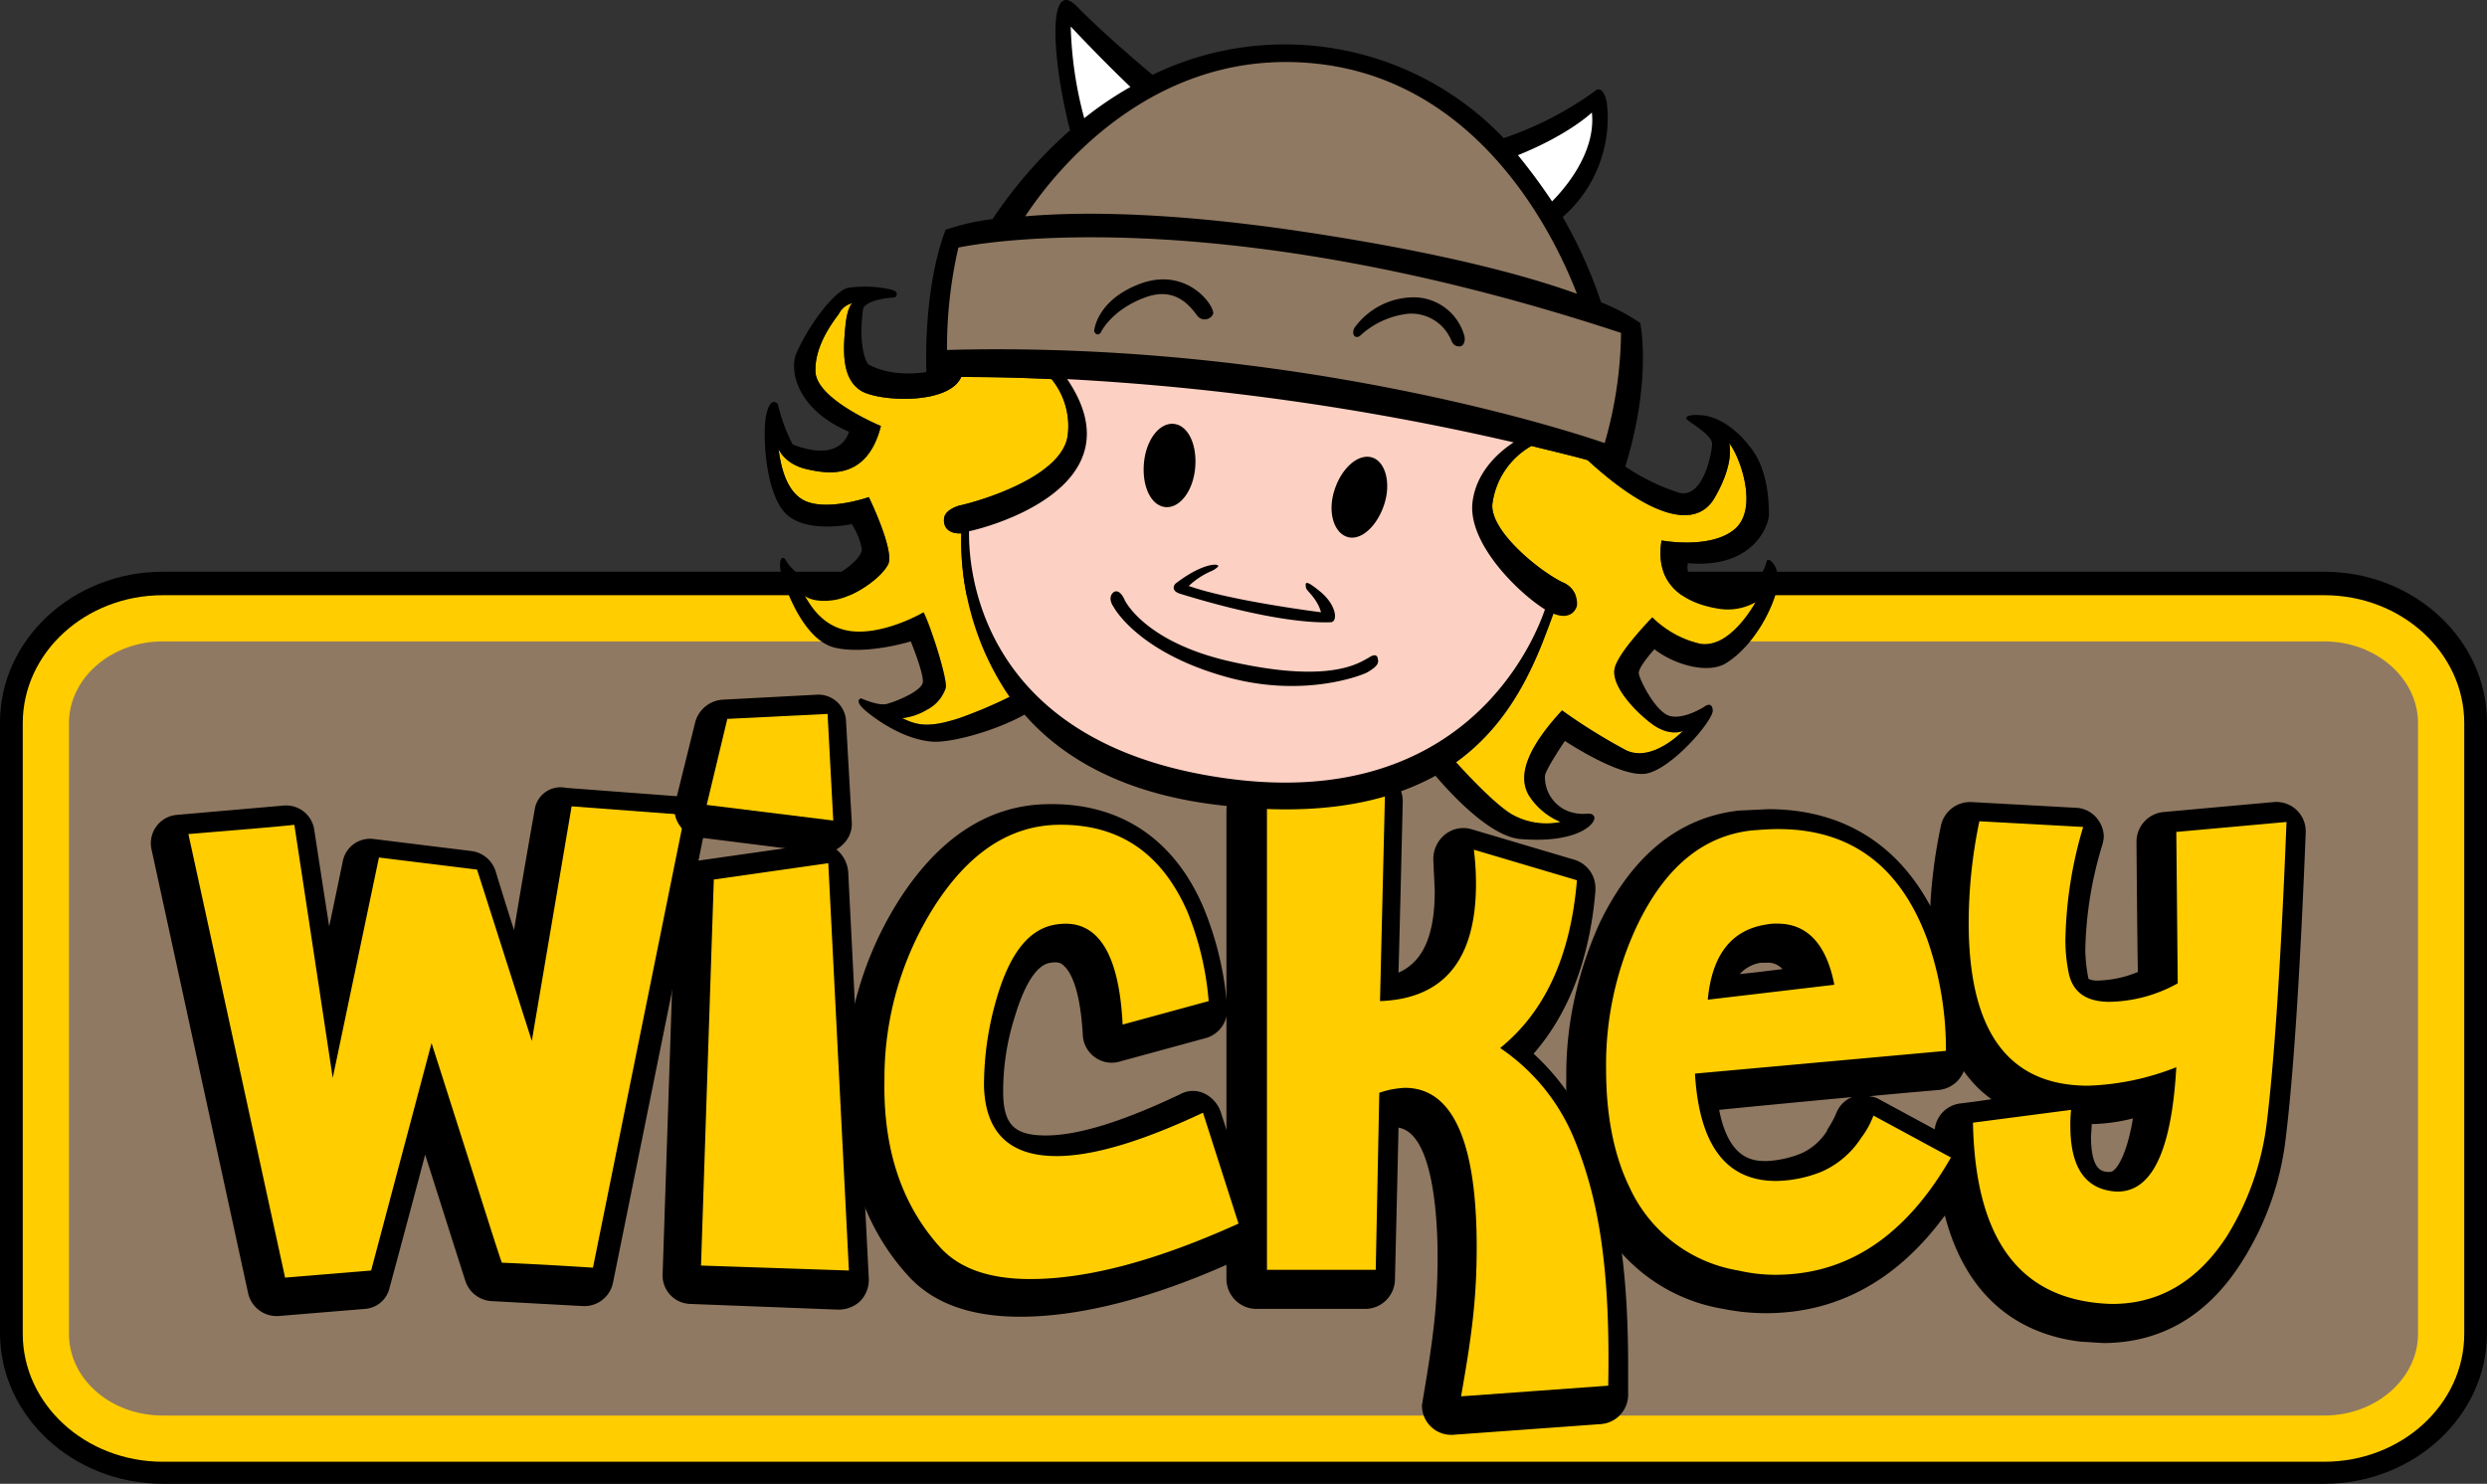
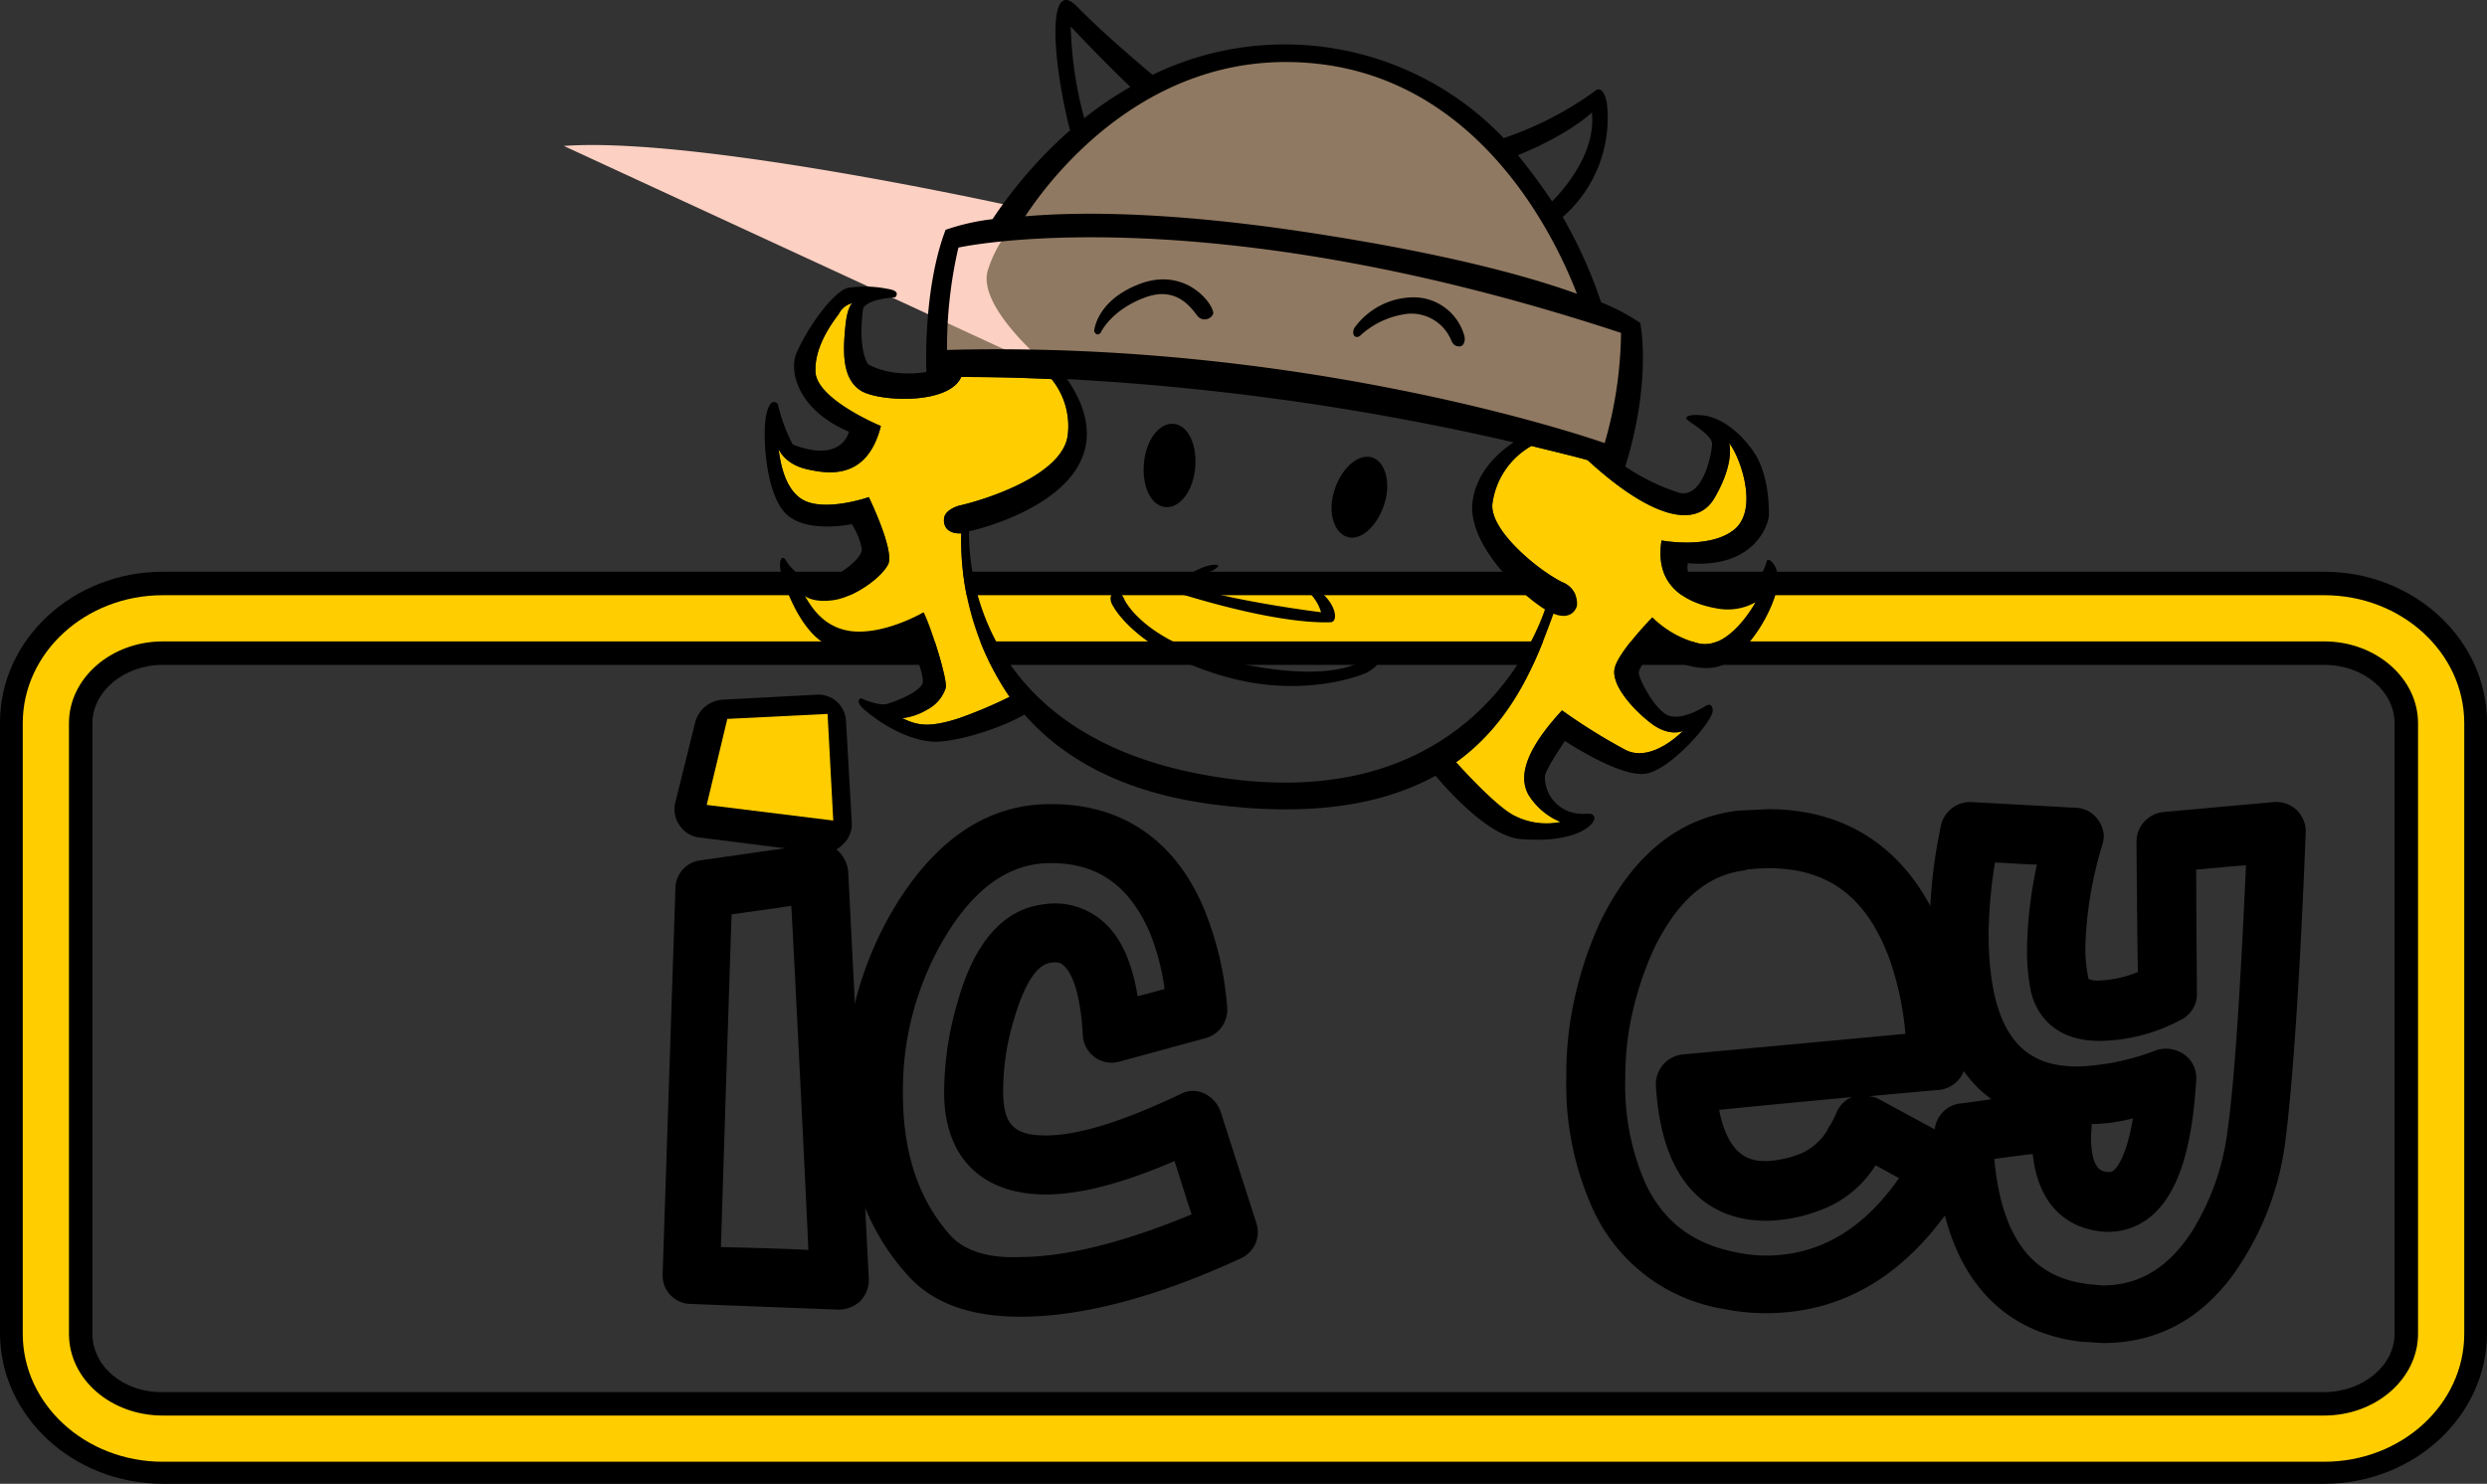
<svg xmlns="http://www.w3.org/2000/svg" id="Laag_1" data-name="Laag 1" viewBox="0 0 349.8 208.73">
  <rect x="0" y="0" width="349.8" height="208.73" fill="#333333" stroke="none" />
  <defs>
    <style>.cls-1{fill:#907962;}.cls-1,.cls-2,.cls-3,.cls-4{fill-rule:evenodd;}.cls-2{fill:#ffcd00;}.cls-3{fill:#fff;}.cls-4{fill:#fcd0c2;}</style>
  </defs>
  <path d="M13.1,187.8V101.9c0-4.5,4.5-8.2,9.9-8.2H327c5.5,0,9.9,3.7,9.9,8.2v85.9c0,4.5-4.5,8.2-9.9,8.2H23C17.5,196.1,13.1,192.4,13.1,187.8ZM23,80.6C10.4,80.6.1,90.1.1,101.8v85.9c0,11.7,10.3,21.2,22.9,21.2H327c12.6,0,22.9-9.5,22.9-21.2V101.8c0-11.7-10.3-21.2-22.9-21.2Z" transform="translate(-0.1 -0.17)" />
-   <path class="cls-1" d="M343.4,187.8c0,8.1-7.4,14.7-16.4,14.7H23c-9.1,0-16.4-6.6-16.4-14.7V101.9C6.6,93.8,14,87.2,23,87.2H327c9.1,0,16.4,6.6,16.4,14.7Z" transform="translate(-0.1 -0.17)" />
  <path class="cls-2" d="M9.8,187.8V101.9c0-6.3,5.9-11.5,13.2-11.5H327c7.3,0,13.2,5.2,13.2,11.5v85.9c0,6.3-5.9,11.5-13.2,11.5H23C15.7,199.3,9.8,194.2,9.8,187.8ZM23,83.9c-10.9,0-19.7,8.1-19.7,18v85.9c0,9.9,8.8,18,19.7,18H327c10.9,0,19.7-8.1,19.7-18V101.9c0-9.9-8.8-18-19.7-18Z" transform="translate(-0.1 -0.17)" />
  <path d="M133.9,174.1c-4.7-5.2-6.9-12-6.8-20.7a41.78,41.78,0,0,1,6.4-22.2c4-6.3,8.6-9.4,13.8-9.6,6.9-.2,11.5,2.9,14.5,9.7a33.22,33.22,0,0,1,2.1,8c-1.6.4-2,.6-3.8,1-.8-5-2.5-8.6-5.1-10.7a10.24,10.24,0,0,0-8.2-2.2c-5.6.7-9.7,5.4-12,13.7a44.84,44.84,0,0,0-1.9,13.3c.2,8.8,5.5,13.8,14.3,13.8,4.9,0,10.9-1.6,18.1-4.7,1,3.1,1.5,4.8,2.4,7.5-9.4,3.9-17.6,6-24.2,6-4.4.2-7.7-.9-9.6-2.9Zm13.3-60.8c-8.1.2-15,4.7-20.6,13.4a49.2,49.2,0,0,0-7.7,26.5c-.2,10.8,2.8,19.7,8.9,26.4,3.5,3.9,8.8,5.8,15.8,5.8,8.6,0,19.1-2.7,31-8.2a4.05,4.05,0,0,0,2.2-5l-5-15.6a4.53,4.53,0,0,0-2.3-2.6,3.7,3.7,0,0,0-3.4.1c-8,3.8-14.3,5.8-18.9,5.8-4.4,0-5.9-1.5-6-5.8a34.46,34.46,0,0,1,1.6-10.8c.8-2.7,2.5-7.4,5.1-7.7,1.2-.2,1.6.2,1.8.4.7.6,2.3,2.6,2.7,9.8a4.07,4.07,0,0,0,1.7,3.1,4,4,0,0,0,3.5.6l12.1-3.3a4.15,4.15,0,0,0,3-4.4,45.76,45.76,0,0,0-3.3-13.9c-4.2-9.9-12-14.9-22.2-14.6Zm113.4,41.2a4,4,0,0,0-2.2,2.2,13.57,13.57,0,0,1-1.3,2.4v.1a8.21,8.21,0,0,1-3.6,3.2,14.63,14.63,0,0,1-4.9,1.1c-1.7,0-5.3,0-6.7-7.2C245.8,155.9,252.1,155.3,260.6,154.5Zm-11.8-32.2c8.5,0,13.9,4.1,17.1,12.9a42.26,42.26,0,0,1,2.2,10.4c-6.3.6-31.3,2.9-31.3,2.9a4.21,4.21,0,0,0-3.8,4.1v.3c1,16.6,10.1,19,15.5,19a21.8,21.8,0,0,0,7.9-1.6,15.4,15.4,0,0,0,7.5-6.2c1.5.8,1.8,1,3.3,1.8-5.1,7.3-11.3,10.9-18.8,10.9a21,21,0,0,1-4.3-.5c-5.9-1.2-9.9-4.2-12.5-9.5a34.23,34.23,0,0,1-2.9-14.8,41.83,41.83,0,0,1,.6-7.4,46.71,46.71,0,0,1,3.4-10.9c3.3-6.8,7.5-10.5,12.9-11.1-.1-.2,3.2-.3,3.2-.3Zm-4.2-8.1c-8.4,1-14.9,6.3-19.5,15.8a53.82,53.82,0,0,0-4,13,50.2,50.2,0,0,0-.7,8.9,42.41,42.41,0,0,0,3.8,18.5,24.53,24.53,0,0,0,18.3,13.9,29.78,29.78,0,0,0,6,.6c11.7,0,21.2-6.3,28.3-18.6a3.64,3.64,0,0,0,.5-2.1,3.59,3.59,0,0,0-.2-1.1,3.88,3.88,0,0,0-2-2.5l-10.9-5.9a3.08,3.08,0,0,0-1.3-.3c4-.4,9.9-.9,9.9-.9a4.21,4.21,0,0,0,3.8-4.1v-.1a50.72,50.72,0,0,0-2.9-17c-4.4-11.9-13-18.3-24.9-18.3l-4.2.2Z" transform="translate(-0.1 -0.17)" />
-   <path d="M248.6,135.6a2.66,2.66,0,0,1,2.2.9c-2.5.3-3.2.4-6,.7a4.94,4.94,0,0,1,3-1.6Zm-1.9-8.2h0c-4.1.6-10.9,3.3-12,14.3a4.18,4.18,0,0,0,4.6,4.6l17.8-2.1a3.85,3.85,0,0,0,2.9-1.7,4.2,4.2,0,0,0,.7-3.3c-2.1-10.3-8.5-11.9-12.1-11.9l-1.9.1Zm-57.5-9.8c-.2,6.5-.6,24.7-.6,24.8a4.23,4.23,0,0,0,1.2,3,4.3,4.3,0,0,0,3.1,1.2c6.4-.2,17.1-3.2,17.5-19.8,2.6.8,3.5,1,5.5,1.6-1.2,7.8-4.1,13.6-8.8,17.4a4.07,4.07,0,0,0-1.5,3.2v.2a4.42,4.42,0,0,0,1.8,3.3,25.43,25.43,0,0,1,9.2,11.3c3.1,7.5,4.4,16.1,4.4,29v.1c-3.5.3-7.3.5-11.7.9a104,104,0,0,0,1.4-16.5c0-17.6-4.8-26.6-14.3-26.6a15.11,15.11,0,0,0-5,.9,4.34,4.34,0,0,0-2.8,3.8s-.3,15.2-.5,20.8H181V118.3c2.9-.4,4.9-.5,8.2-.7Zm3.9-8.6-16.6,1.1a4.15,4.15,0,0,0-3.9,4.1v65.9a4.23,4.23,0,0,0,4.2,4.2h15.3a4.2,4.2,0,0,0,4.2-4.1s.4-16.2.5-21.4c4.9.8,5.5,12.8,5.5,18.1,0,6.8-.6,11.5-2.1,20.3,0,.2-.1.5-.1.7a4.12,4.12,0,0,0,4.5,4.1l20.7-1.5a4.14,4.14,0,0,0,3.8-4.1v-4c0-14-1.5-23.5-5-32.1a33.22,33.22,0,0,0-8.3-11.9c4.9-5.6,7.9-13.3,8.7-22.9v-.4a4.17,4.17,0,0,0-3-4L207,116.8a4.1,4.1,0,0,0-3.7.8,4.42,4.42,0,0,0-1.6,3.4v.2l.2,4.3c0,7.2-2.2,10.2-5.1,11.5.2-7,.6-24.1.6-24.2a4.34,4.34,0,0,0-1.3-3,4.47,4.47,0,0,0-3-.8ZM73.8,152a4,4,0,0,0,3.7-3.3l5.1-29.6c2.7.2,4.6.4,7.7.6C88.8,127,80.1,169.9,79,175.5c-2.6-.1-4.4-.2-6.6-.3-1.1-3.4-3.5-11-9-28.2a4,4,0,0,0-3.9-2.8,4.05,4.05,0,0,0-3.8,3s-6.6,24.7-7.8,29.3c-2.1.2-3.4.3-5.7.5-1.2-5.7-10.3-47.2-11.9-54.4,2.8-.2,4.1-.4,6.6-.6.9,6,4.9,31.9,4.9,31.9a4.08,4.08,0,0,0,8,.2s4.5-21.7,5.7-27.4c3,.4,5.3.7,7.5.9,1.3,4,6.9,21.6,6.9,21.6A3.8,3.8,0,0,0,73.8,152Zm1.5-37.9s-1.5,8.4-2.9,16.9c-1.2-3.7-2.6-8.3-2.6-8.3a4.12,4.12,0,0,0-3.3-2.8l-13.8-1.7a3.91,3.91,0,0,0-4.4,3.2s-1.1,5.3-1.9,9.1c-1-6.4-2.1-13.6-2.1-13.6a4,4,0,0,0-4.4-3.4L25,114.8a4,4,0,0,0-3.6,4.8L35,182.1a4.12,4.12,0,0,0,4.3,3.2l12.1-1a3.82,3.82,0,0,0,3.5-3s2.6-9.6,5-18.7c5.4,17,5.6,17.6,5.7,17.9a4.13,4.13,0,0,0,3.6,2.7l12.9.7a4.11,4.11,0,0,0,4.2-3.2L99.2,117a4.05,4.05,0,0,0-.7-3.2,4.26,4.26,0,0,0-2.9-1.6L79.7,111A3.67,3.67,0,0,0,75.3,114.1Z" transform="translate(-0.1 -0.17)" />
  <path d="M111.4,127.6c.4,7,2.1,41.4,2.4,48.4-4.1-.2-8.4-.3-12.3-.4.2-6.5,1.3-41.2,1.5-46.8C105.8,128.4,108.1,128.1,111.4,127.6Zm3.3-8.7-16.1,2.3a4,4,0,0,0-3.5,3.9l-1.8,54.3a4,4,0,0,0,3.9,4.2l20.8.8a4.47,4.47,0,0,0,3.1-1.2,4.3,4.3,0,0,0,1.2-3.1l-2.9-57.3a4.57,4.57,0,0,0-1.5-3A4.17,4.17,0,0,0,114.7,118.9Zm185.4,38.6c-.9,5.4-2.3,7-2.7,7.3-.2.2-.5.3-1.1.2s-2.1-.3-2.1-5c0,0,.1-1.2.1-1.7a25.18,25.18,0,0,0,5.8-.8Zm-20.3-26.1a66.24,66.24,0,0,1,.9-9.9c2.2.1,3.2.2,5.9.3a59.86,59.86,0,0,0-1.4,12,30.64,30.64,0,0,0,.5,5.6c.4,2.1,2.3,7.2,9.7,7.2a24.67,24.67,0,0,0,11.5-3,4,4,0,0,0,2.2-3.7s-.1-12.3-.1-17.4c2.6-.2,4-.4,7-.6-.8,17.6-1.6,30.2-2.6,37.4a35,35,0,0,1-5,14.1c-3.3,5.1-7.4,7.6-12.6,7.6l-2.1-.2c-5.1-.7-11.8-3.3-13.1-17.6,2.2-.3,3-.4,5.4-.7.9,8.2,5.8,10.3,8.9,10.8a9.4,9.4,0,0,0,7.6-1.9c3.8-3.1,5.9-9.2,6.5-19.3a4.06,4.06,0,0,0-1.7-3.6,4.49,4.49,0,0,0-3.9-.6,33.81,33.81,0,0,1-11,2.3c-5.9,0-12.6-2.2-12.6-18.8Zm-6.7-15.1a71.82,71.82,0,0,0-1.6,15.1c0,12.8,3.7,19.8,8.7,23.4-1.9.3-4.4.6-4.4.6a4.11,4.11,0,0,0-3.6,4.1v.1c.4,22.1,11.4,28.2,20.5,29.3l3.2.2c8.1,0,14.7-3.8,19.5-11.4a41.2,41.2,0,0,0,6.2-17.5c1-8.1,2-22.5,2.8-42.9a4.13,4.13,0,0,0-4.5-4.3l-15.5,1.4a4.21,4.21,0,0,0-3.8,4.1s.1,14.2.2,18.4a15.52,15.52,0,0,1-5.4,1.2,3.2,3.2,0,0,1-1.5-.2.44.44,0,0,1-.1-.3,21.3,21.3,0,0,1-.4-3.9,53.93,53.93,0,0,1,2.4-14.7,5.16,5.16,0,0,0,.2-1.1,4.07,4.07,0,0,0-.8-2.4,4,4,0,0,0-3.2-1.7l-14.6-.8a4.2,4.2,0,0,0-4.3,3.3Z" transform="translate(-0.1 -0.17)" />
-   <path class="cls-2" d="M148.7,162.8c-6.6,0-10-3.3-10.2-9.8a43.34,43.34,0,0,1,1.7-12.1c1.9-6.7,4.7-10.2,8.6-10.7,5.6-.8,8.7,3.9,9.2,14.1l12.1-3.3a42.39,42.39,0,0,0-3-12.6c-3.7-8.4-9.8-12.4-18.4-12.2-6.7.2-12.4,4-17.2,11.5a45.1,45.1,0,0,0-7,24.3c-.2,9.8,2.4,17.6,7.8,23.6,2.7,3,6.9,4.5,12.7,4.5,8.1,0,17.8-2.6,29.3-7.8l-5-15.6c-8.5,4-15.4,6.1-20.6,6.1Zm100-32.6a6.6,6.6,0,0,1,1.4-.1c4.2,0,6.9,2.9,8,8.6l-17.8,2.1c.6-6.4,3.4-9.9,8.4-10.6Zm13.2,30a12.72,12.72,0,0,1-5.6,4.8,17.79,17.79,0,0,1-6.4,1.3c-7,0-10.8-5-11.4-15.1l35.3-3.2a47,47,0,0,0-2.6-15.6q-5.7-15.6-21-15.6c-1.3,0-2.5.1-3.8.2-6.9.8-12.2,5.3-16.1,13.5a46,46,0,0,0-4.3,20.1c0,6.5,1.1,12.1,3.3,16.6a20.52,20.52,0,0,0,15.3,11.7,23.06,23.06,0,0,0,5.2.6c10.2,0,18.4-5.5,24.7-16.5l-10.9-5.9a11.67,11.67,0,0,1-1.7,3.1Zm-50.8-12.6c6.3-5.1,9.9-12.9,10.8-23.6l-14.5-4.3a38.66,38.66,0,0,1,.3,4.8q0,16-13.5,16.5l.7-29.2-16.6,1.1v65.9h15.3l.5-24.9a12.68,12.68,0,0,1,3.6-.7c6.7,0,10.1,7.5,10.1,22.4,0,7.3-.7,12.5-2.2,21l20.7-1.5c.3-16.4-1.3-26.1-4.7-34.5a28.48,28.48,0,0,0-10.5-13Zm-136.2-1-7.7-24.1-13.8-1.7-6.5,31c-1.8-11.9-3.6-23.8-5.4-35.6-2.7.3-7.7.7-14.9,1.3l13.6,62.4,12.1-1,8.5-32c6.4,20,9.6,30.3,9.9,30.9,2.4.1,6.7.3,12.8.7l12.9-63.7-15.9-1.2-5.6,33Zm25.6-22.7-1.8,54.3,20.8.7-2.9-57.3Zm205.9,14.6a20.38,20.38,0,0,1-9.6,2.6q-4.8,0-5.7-3.9a22.83,22.83,0,0,1-.5-4.8,59,59,0,0,1,2.5-15.9l-14.6-.8A70.2,70.2,0,0,0,277,130c0,15.3,5.6,22.9,16.8,22.9a36.73,36.73,0,0,0,12.4-2.6q-1.05,18.75-9.3,17.4c-3.7-.6-5.6-3.6-5.6-9.1a18.48,18.48,0,0,1,.1-2.3l-13.8,1.8c.3,15.5,5.9,23.9,16.9,25.3a24.52,24.52,0,0,0,2.7.2c6.6,0,12-3.2,16.1-9.5a39.24,39.24,0,0,0,5.6-15.8c1-8,2-22.2,2.8-42.5l-15.5,1.4.2,21.3Z" transform="translate(-0.1 -0.17)" />
-   <path class="cls-3" d="M160.2,11.8s-8.7-7.7-9.6-8.7-1.1-.3-1.1-.3a56.05,56.05,0,0,0,.6,10c.8,4.5,1.8,5.6,1.8,5.6Zm52.2,9.7s6.5-2.9,8.4-4.1a40.36,40.36,0,0,0,3.6-2.6,4.83,4.83,0,0,1,1.1,4.3,21.15,21.15,0,0,1-4.3,8.6,11.77,11.77,0,0,1-2.7,2.6Z" transform="translate(-0.1 -0.17)" />
  <path class="cls-1" d="M131.9,51.8s1.2-15.5,2.2-17.4,6.4-2.3,6.4-2.3S150,19,162,12.4s29.2-6.9,40.7,1.4,20.6,27.5,21.4,28.6,5.2,3.7,5.2,3.7S228.6,58.5,228,61l-.6,2.5s-19.8-4.5-47.7-9.7-47.8-2-47.8-2Z" transform="translate(-0.1 -0.17)" />
-   <path class="cls-4" d="M148.9,52.8s2.7,3.2,2.1,10-14.2,10.1-14.2,10.1-1.5,0-.7,6.5,3.1,25.7,33,31.9,45.5-13.4,49.3-26.4c0,0-11.8-9.2-9.8-14.8a17.49,17.49,0,0,1,5.8-8.3s-46-10.4-65.5-9Z" transform="translate(-0.1 -0.17)" />
+   <path class="cls-4" d="M148.9,52.8c0,0-11.8-9.2-9.8-14.8a17.49,17.49,0,0,1,5.8-8.3s-46-10.4-65.5-9Z" transform="translate(-0.1 -0.17)" />
  <path class="cls-2" d="M135,101.2c-4.3,1.4-5.9,1-8,0a8.82,8.82,0,0,0,3.5-1.2,5.31,5.31,0,0,0,2.6-3c.4-1-2.2-9.1-3.1-10.7,0,0-5.1,3-9.7,2.7s-6.4-4.1-7-5c0,0,1.1,1,4,.6s6.7-3.1,7.7-5-2.7-9.5-2.7-9.5-6.3,2.2-9.4.3c-2.6-1.6-3.1-5.7-3.3-7.1,0,0,.8,2.2,4.1,2.9,3.1.7,8.4,1.4,10.3-6.1,0,0-9-3.7-9.2-7.6s2.9-7.6,3.3-8.2a2.79,2.79,0,0,1,2-1.5c-.1,0-.8.3-1.1,3.3-.3,3.2-.6,7.4,2.3,9.1,2.7,1.5,12.3,1.9,14-2,4.3,0,8.5.1,12.7.3a10.45,10.45,0,0,1,2.3,7.7c-.5,5.9-12.1,9.4-15.3,10.1,0,0-1.9.5-2.1,1.7s.5,2.3,2.4,2.2a39.06,39.06,0,0,0,6.8,23A63.33,63.33,0,0,1,135,101.2Zm92.2-7c-.5,2.3,2.5,5.7,5.1,7.7s4.5,1.1,4.5,1.1-4.3,4.5-8,2.7a80.56,80.56,0,0,1-9-5.6c-4.8,5.2-6.3,9.1-4.7,11.9a9.62,9.62,0,0,0,4.5,3.8,9.9,9.9,0,0,1-6.9-1.1c-2.3-1.4-5.9-5.2-7.8-7.3,8.2-5.9,11.4-14.6,13.7-20.9,2.8,1.1,3.3-1.1,3.3-1.1a3.18,3.18,0,0,0-2-3.3c-3.3-1.6-10.2-7.2-9.9-11a11,11,0,0,1,5.5-8.2c3.2.8,5.8,1.4,7.9,2,8.5,7.8,15.1,9.9,17.8,5.4,3-5.1,2.1-7.8,2.1-7.8,1.5,1.8,4.2,9.2.8,12.1s-10.3,1.6-10.3,1.6c-1.2,7.3,4.9,9.1,8,9.6a8,8,0,0,0,5.2-.9s-3.6,6.7-7.9,5.8a14.21,14.21,0,0,1-6.6-3.7s-4.8,4.9-5.3,7.2Z" transform="translate(-0.1 -0.17)" />
  <path d="M191.4,47.4a11.86,11.86,0,0,1,6.8-3.1,6.09,6.09,0,0,1,6,3.7c.3.7.6.9,1.2.9s.9-.9.6-1.7a7.4,7.4,0,0,0-7.3-5.2,10.32,10.32,0,0,0-8.1,4.3C190.1,47.3,190.8,47.9,191.4,47.4ZM154.9,47s1.4-3.2,6.3-5,6.9,2.3,7.5,2.8a1.31,1.31,0,0,0,2-.4c.5-.8-3.3-6.7-10-4.4-6.1,2.2-6.7,6.3-6.7,6.8C154.2,47.2,154.5,47.4,154.9,47Zm34.7,28.7c1.9.6,4.2-1.5,5.2-4.6s.1-6.1-1.8-6.6-4.2,1.5-5.2,4.6S187.7,75.1,189.6,75.7ZM164,71.5c2,.2,3.9-2.2,4.2-5.5s-1-6-3-6.2-3.9,2.2-4.2,5.5S162,71.3,164,71.5Zm2.1,12.2c12.7,3.9,19,4.1,21.2,4,1-.1.8-2.4-1.5-4.3s-2.1-1.2-2-.5c.1.4,1.6,1.5,2.1,3.4,0,0-12.7-1.6-18.6-3.7a10.88,10.88,0,0,1,3.2-2.1,3,3,0,0,0,.9-.6c.4-.5-2-.7-6,2.4.1-.1-.9.9.7,1.4Zm26.5,9c-1.2.6-5.1,3.7-19.1.6-12.4-2.7-15.2-8.7-15.2-8.7-.3-.7-.9-1.6-1.6-1.1-.9.8,0,2,0,2s3.3,6.4,15.9,9.9c11.1,3.1,19.5-.4,19.9-.7,1-.6,1.6-1.1,1.4-1.8-.1-1.1-1.3-.2-1.3-.2Zm34.6,1.5c-.5,2.3,2.5,5.7,5.1,7.7s4.5,1.1,4.5,1.1-4.3,4.5-8,2.7a80.56,80.56,0,0,1-9-5.6c-4.8,5.2-6.3,9.1-4.7,11.9a9.62,9.62,0,0,0,4.5,3.8,9.9,9.9,0,0,1-6.9-1.1c-2.3-1.4-5.9-5.2-7.8-7.3,8.2-5.9,11.4-14.6,13.7-20.9,2.8,1.1,3.3-1.1,3.3-1.1a3.18,3.18,0,0,0-2-3.3c-3.3-1.6-10.2-7.2-9.9-11a11,11,0,0,1,5.5-8.2c3.2.8,5.8,1.4,7.9,2,8.5,7.8,15.1,9.9,17.8,5.4,3-5.1,2.1-7.8,2.1-7.8,1.5,1.8,4.2,9.2.8,12.1s-10.3,1.6-10.3,1.6c-1.2,7.3,4.9,9.1,8,9.6a8,8,0,0,0,5.2-.9s-3.6,6.7-7.9,5.8a14.21,14.21,0,0,1-6.6-3.7s-4.8,4.9-5.3,7.2Zm-56.4,15.2c-33.3-5.4-34.5-29.7-34.4-34.5,2.5-.5,24.1-6.2,13.8-21.4A364.34,364.34,0,0,1,213,62.4c-2,1.3-5.3,4.1-5.8,8.5-.6,5.8,6.5,12.7,10.2,15C216,90,206.1,115.2,170.8,109.4ZM135,101.2c-4.3,1.4-5.9,1-8,0a8.82,8.82,0,0,0,3.5-1.2,5.31,5.31,0,0,0,2.6-3c.4-1-2.2-9.1-3.1-10.7,0,0-5.1,3-9.7,2.7s-6.4-4.1-7-5c0,0,1.1,1,4,.6s6.7-3.1,7.7-5-2.7-9.5-2.7-9.5-6.3,2.2-9.4.3c-2.6-1.6-3.1-5.7-3.3-7.1,0,0,.8,2.2,4.1,2.9,3.1.7,8.4,1.4,10.3-6.1,0,0-9-3.7-9.2-7.6s2.9-7.6,3.3-8.2a2.79,2.79,0,0,1,2-1.5c-.1,0-.8.3-1.1,3.3-.3,3.2-.6,7.4,2.3,9.1,2.7,1.5,12.3,1.9,14-2,4.3,0,8.5.1,12.7.3a10.45,10.45,0,0,1,2.3,7.7c-.5,5.9-12.1,9.4-15.3,10.1,0,0-1.9.5-2.1,1.7s.5,2.3,2.4,2.2a39.06,39.06,0,0,0,6.8,23,63.33,63.33,0,0,1-7.1,3ZM228.1,47a58,58,0,0,1-2.3,15.5S185,48,133.3,49.4A62.48,62.48,0,0,1,134.9,35S168.7,27.4,228.1,47ZM185.9,9.2c22.7,2.8,33,24.5,36,32.3-6.9-2.5-18.6-5.7-37.6-8.6s-31.9-3-40-2.3C148.1,24.8,162.3,6.3,185.9,9.2ZM150.7,3.9s4.1,4.4,8.4,8.5a49.37,49.37,0,0,0-6.5,4.4A54.54,54.54,0,0,1,150.7,3.9ZM224,16c.6,5.6-3.8,10.7-5.6,12.5-1.4-2.1-3-4.3-4.8-6.5,7.2-2.9,10.4-6,10.4-6Zm18.8,77.5c4.1-2.5,6.8-8,7.3-10.8s-1.3-4.3-1.5-3.6c-1,3.8-4,4.2-4,4.2s-1.6.6-5.1-.6a2.87,2.87,0,0,1-2-3.3c9.5.8,11.4-5.6,11.4-6.8s0-5.9-2.3-9.1-5-4.7-7-4.9-2.7.2-2.1.7,3.4,2.1,3.4,3.3-1.2,7.7-4.6,6.9a29.87,29.87,0,0,1-7.6-3.7c3.8-12.3,2.1-20.2,2.1-20.2a28.69,28.69,0,0,0-5.5-2.9,65.92,65.92,0,0,0-5.4-12,18.5,18.5,0,0,0,6.2-16.1c-.6-2.8-1.7-1.6-1.7-1.6a47.77,47.77,0,0,1-12.8,6.6,42.56,42.56,0,0,0-49.4-8.9c-2-1.7-7.1-6-10.6-9.6-4.2-4.3-3.6,7.2-1,17.4A63.72,63.72,0,0,0,139.7,31a30.93,30.93,0,0,0-6.6,1.5c-2.9,7.6-2.8,17.7-2.7,20-1.7.3-5.4.5-8.2-1.1,0,0-1.5-1.9-.7-7.8,0,0,.2-1.3,4.5-1.6,0,0,1-.9-1.1-1.2a15.71,15.71,0,0,0-5.7-.1c-2.1.8-5.5,5.5-7.1,9.2-1,2.4.1,7.9,7.4,11,0,0-.9,4.5-7.9,1.8a23.94,23.94,0,0,1-2.1-5.7s-1-1.2-1.6,1.4-.2,11.1,2.7,14,9.3,1.5,9.3,1.5a9.69,9.69,0,0,1,1.4,3.4c.3,1.7-4.8,4.8-6.2,4.9s-3.8-2-4.4-3.1-1.2-.1-.7,1.8,3.1,9.4,7.6,10.4,10.6-.9,10.6-.9,1.8,4.4,1.7,5.7-3.9,2.8-5.1,3.1-3.6-.8-3.6-.8-1.1.3.7,1.8,5.5,4,9.3,4.3c2.8.2,9.1-1.6,13-3.8,5.1,5.8,13.1,10.7,25.6,12.5,15,2.1,25.1,0,32.2-3.9,2.4,2.8,7.7,8.5,11.9,8.9,8.4.7,10.9-2.4,10.4-3.2s-1.3.1-3.6-.7a5.16,5.16,0,0,1-3.3-5c.1-.9,2.8-4.9,2.8-4.9s7.8,5.2,11.4,4.6,9.5-7.5,9.4-8.9-1.2-.5-1.2-.5-2.8,1.8-4.8,1.3-4.3-5.1-4.4-6,2.2-3.4,2.2-3.4c2.8,2.2,7.5,3.5,10,2ZM111.3,106.3c.1,2.1.1,2.8.3,5.1-3-.4-4.4-.6-7.3-.9.5-1.9.6-2.4,1-3.9C107.3,106.5,108.7,106.4,111.3,106.3Zm3.6-8.4-13.2.7a4.28,4.28,0,0,0-3.8,3.1L95.1,113a3.93,3.93,0,0,0,.6,3.3,3.85,3.85,0,0,0,2.9,1.7l16.7,2.1a3.76,3.76,0,0,0,3.3-1.1,3.89,3.89,0,0,0,1.3-3.2l-.8-14.1A3.9,3.9,0,0,0,114.9,97.9Z" transform="translate(-0.1 -0.17)" />
  <path class="cls-2" d="M116.5,100.6l-14.1.7-2.9,12.1,17.8,2.2Z" transform="translate(-0.1 -0.17)" />
</svg>